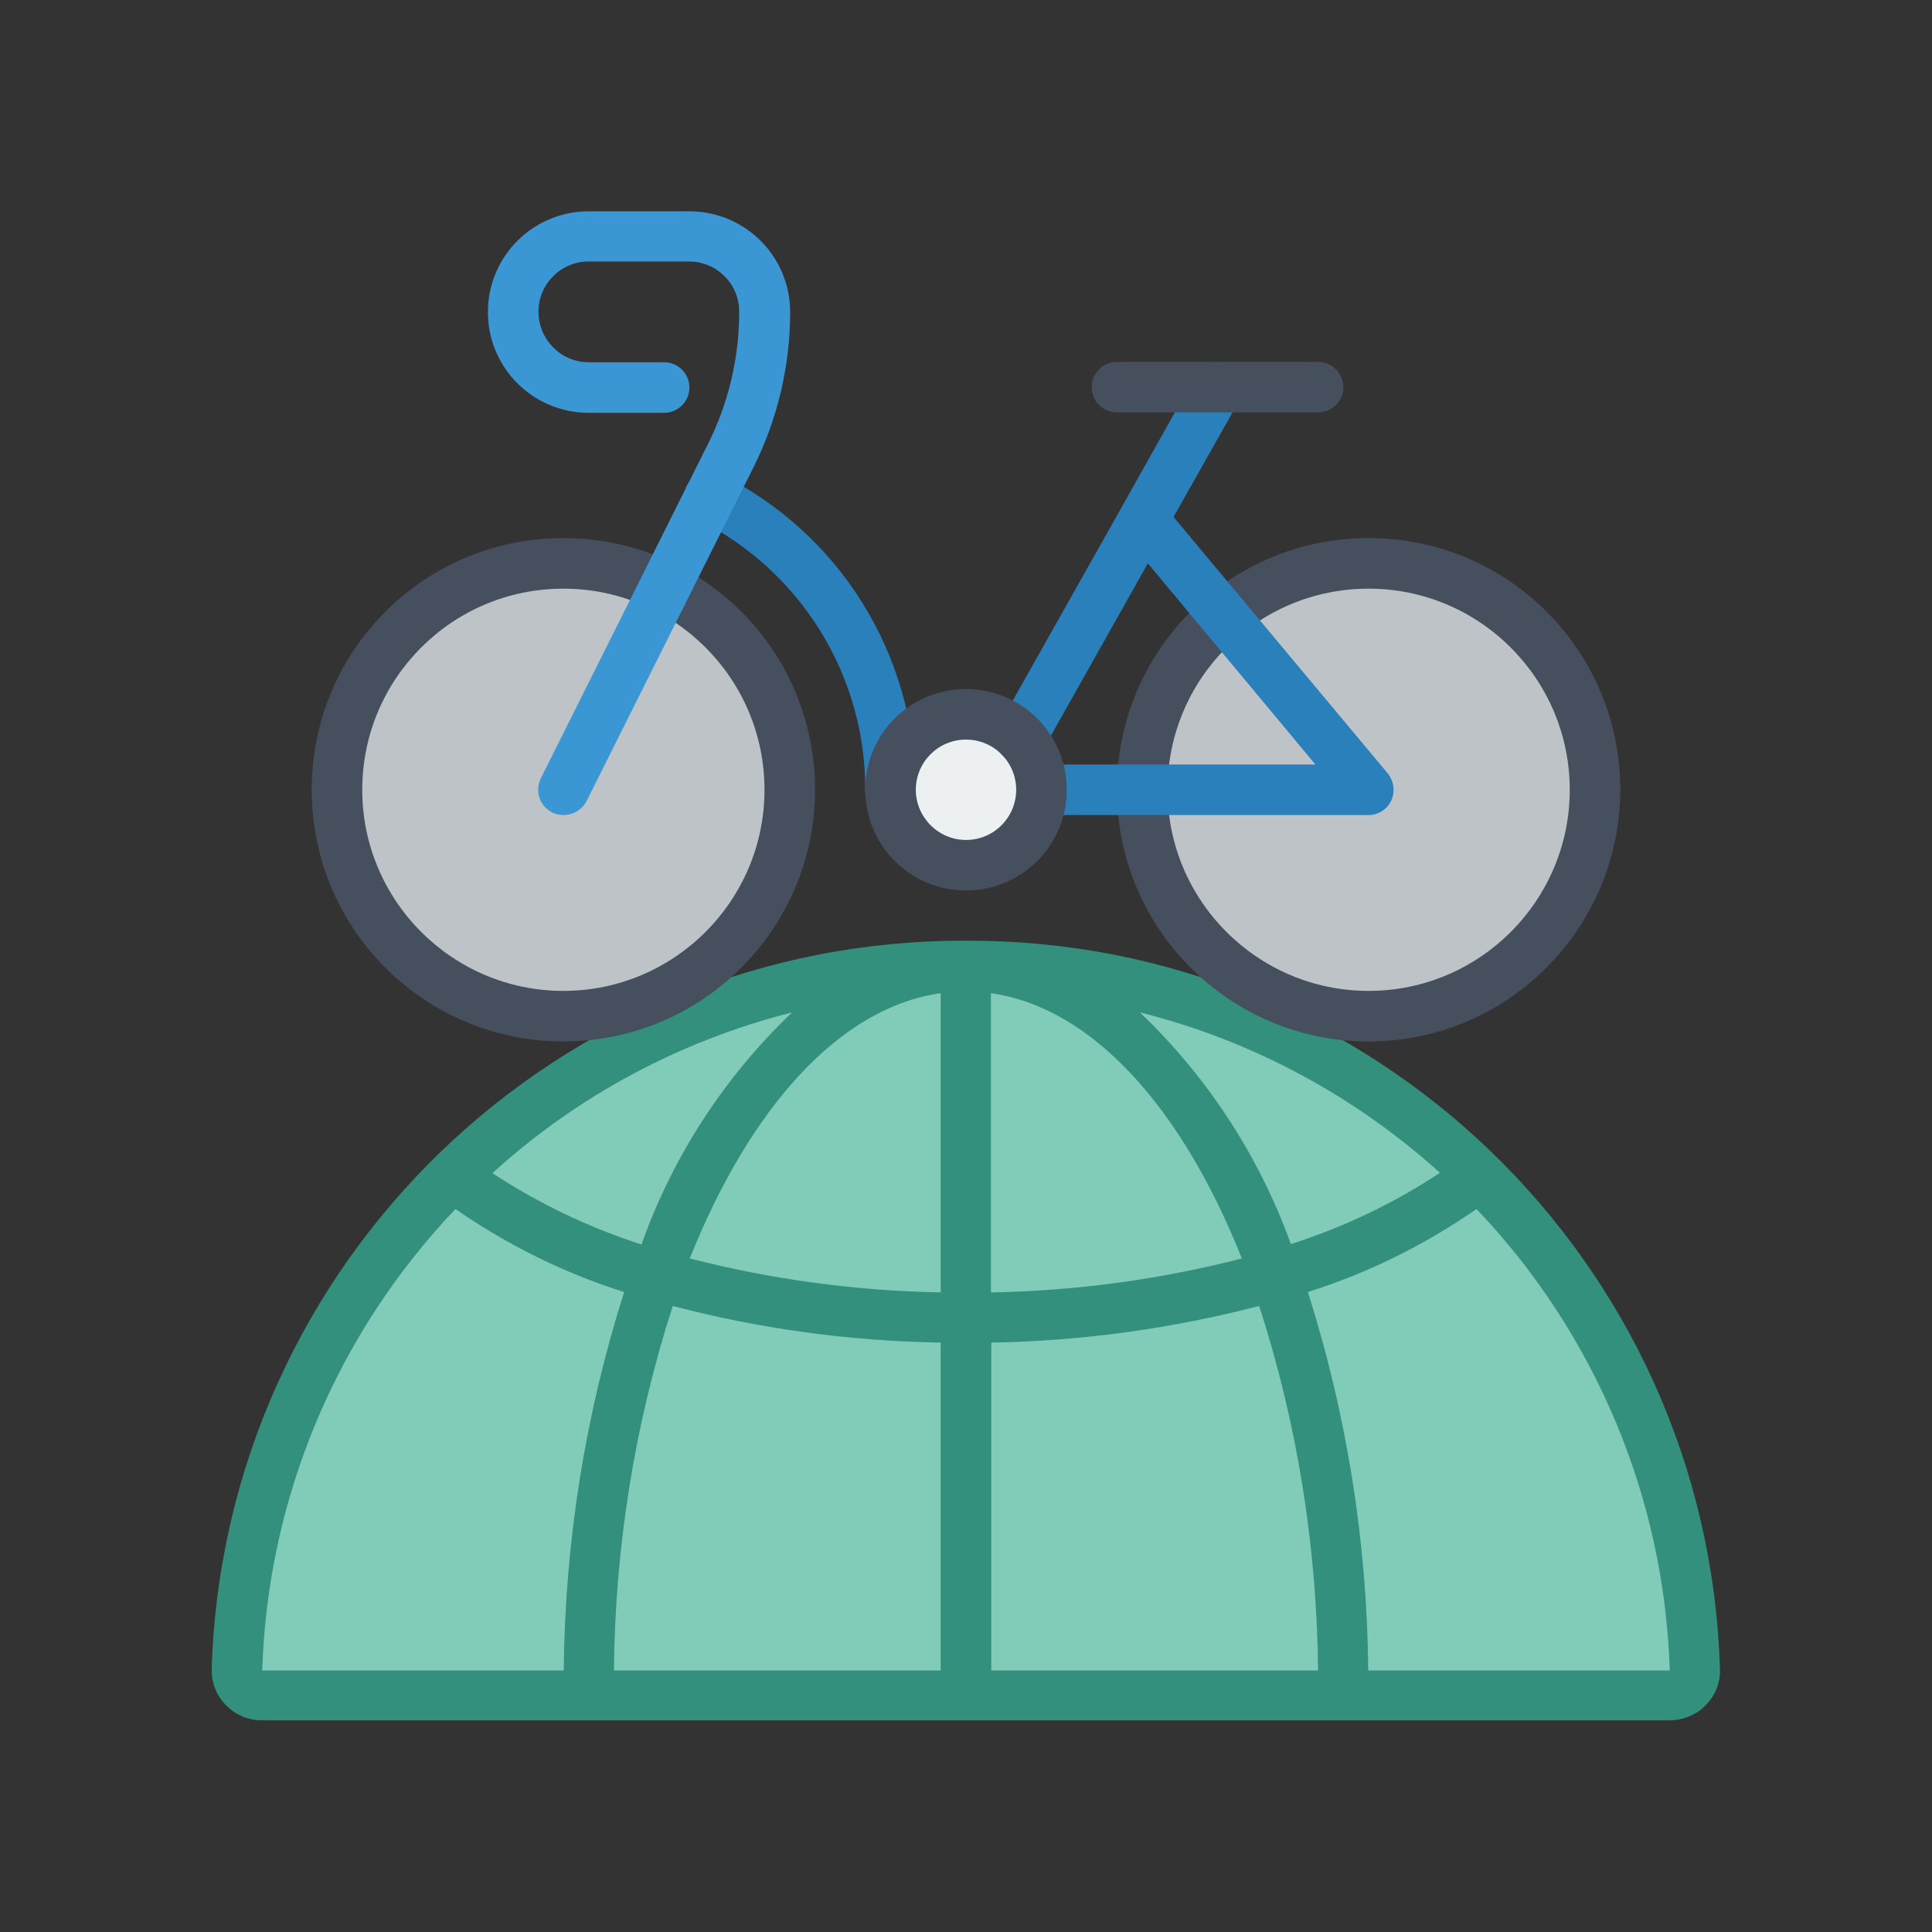
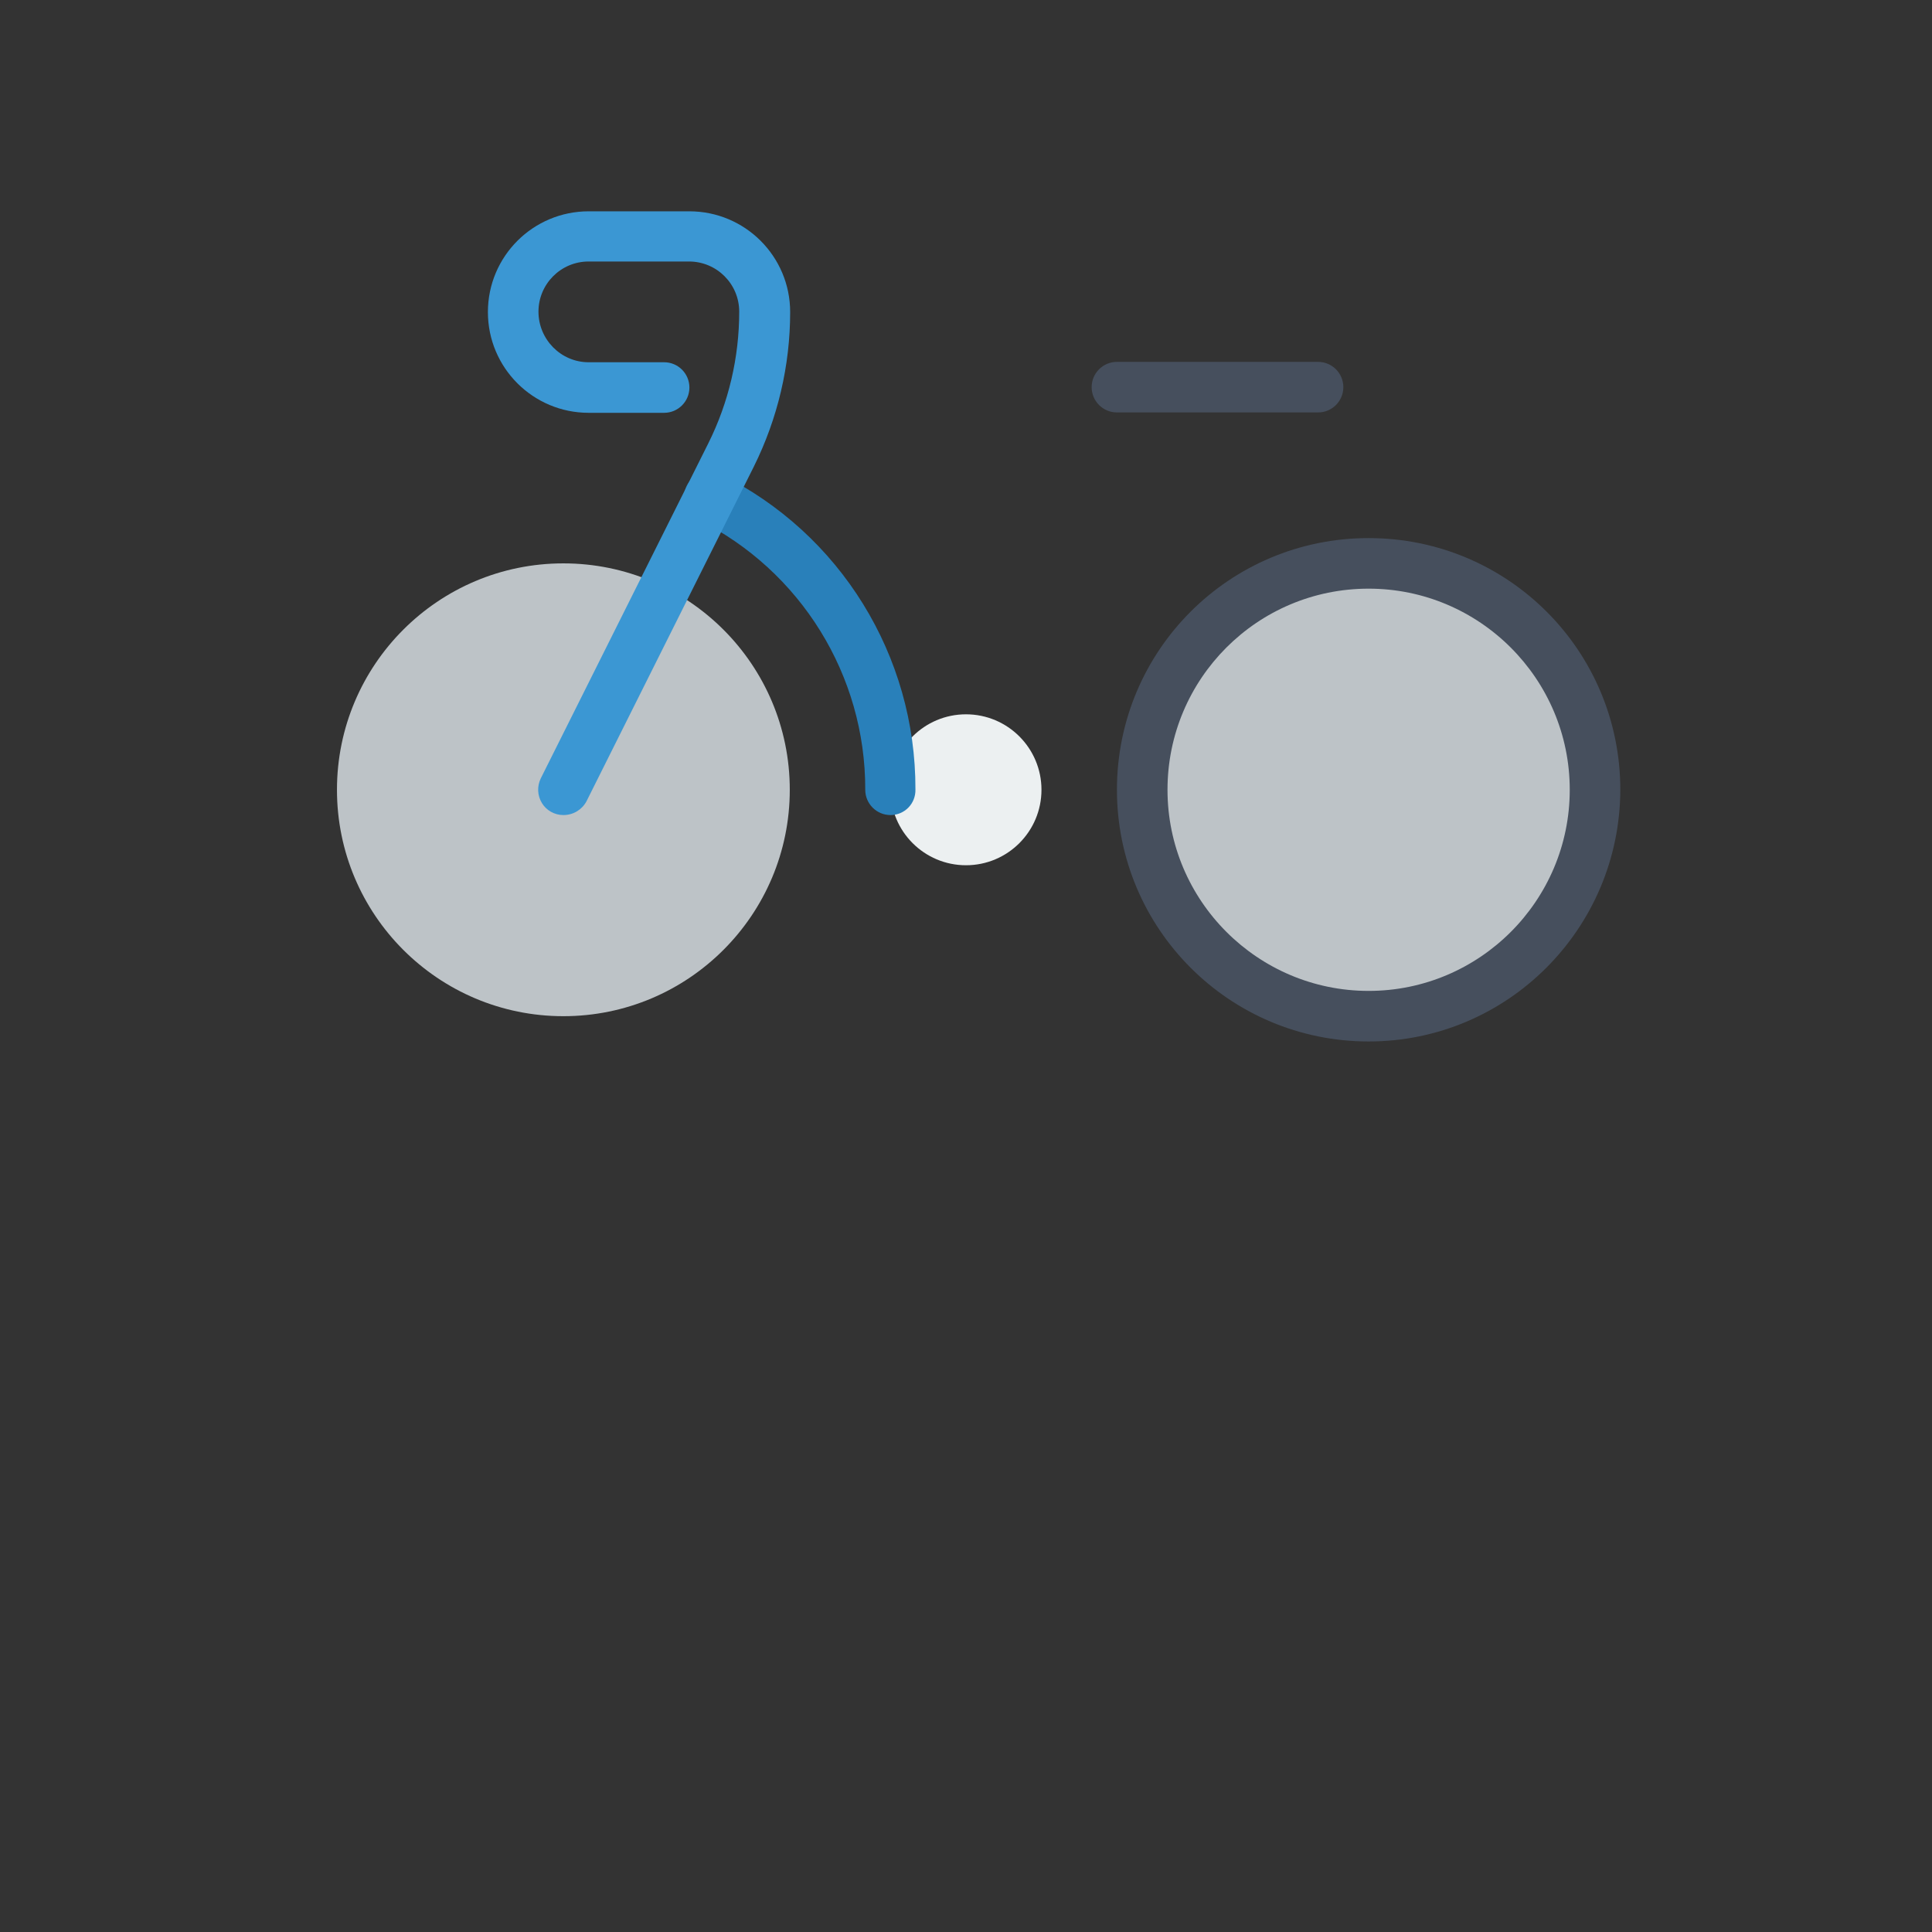
<svg xmlns="http://www.w3.org/2000/svg" version="1.1" id="Layer_1" x="0px" y="0px" viewBox="0 0 512 512" style="enable-background:new 0 0 512 512;" xml:space="preserve">
  <rect x="0" y="0" width="512" height="512" fill="#333333" stroke="none" />
  <style type="text/css">
	.st0{fill:#81CCB8;}
	.st1{fill:#33907C;}
	.st2{fill:#BDC3C7;}
	.st3{fill:#ECF0F1;}
	.st4{fill:#464F5D;}
	.st5{fill:#2980BA;}
	.st6{fill:#3B97D3;}
</style>
  <g id="Page-1">
    <g id="_x30_16---Connection">
-       <path id="Shape" class="st0" d="M449.3,449.3H62.7C62.7,342.6,149.2,256,256,256S449.3,342.6,449.3,449.3z" />
-       <path id="Shape_00000011731824029049944600000009893397847942464396_" class="st1" d="M256,249.3    c-107.9-0.4-196.5,85.1-199.9,192.9c-0.1,3.6,1.2,7.1,3.7,9.6c0.9,0.9,1.8,1.7,2.9,2.3c2,1.2,4.3,1.8,6.7,1.8h373.1    c2.3,0,4.6-0.6,6.7-1.8c1.1-0.6,2.1-1.4,2.9-2.3c2.5-2.5,3.9-6,3.7-9.6C452.5,334.4,363.9,248.9,256,249.3L256,249.3z     M302.1,268.3c29.6,7.4,56.9,22.1,79.5,42.5c-12.2,8.1-25.5,14.4-39.5,18.9C333.7,306.4,320,285.4,302.1,268.3L302.1,268.3z     M329.1,333.5c-21.7,5.6-44,8.6-66.5,9v-79.3C289.5,267,313.3,293.7,329.1,333.5z M209.9,268.3c-17.9,17.1-31.6,38.1-39.9,61.5    c-14-4.5-27.3-10.9-39.5-18.9C153,290.4,180.3,275.8,209.9,268.3z M149.4,442.7H69.5c1.4-45.7,19.7-89.2,51.2-122.3    c13.7,9.5,28.8,17,44.7,22C155.1,374.8,149.7,408.6,149.4,442.7L149.4,442.7z M249.3,442.7h-86.6c0.3-32.8,5.5-65.4,15.6-96.6    c23.2,6.1,47,9.3,71,9.7V442.7z M249.3,342.5c-22.4-0.4-44.7-3.4-66.5-9c15.9-39.8,39.6-66.5,66.5-70.3V342.5z M262.7,442.7v-86.9    c24-0.4,47.8-3.7,71-9.7c10.1,31.2,15.3,63.8,15.6,96.6H262.7z M362.6,442.7c-0.3-34.1-5.7-67.9-16-100.3c15.9-5,31-12.5,44.7-22    c31.5,33.1,49.8,76.6,51.2,122.3H362.6z" />
      <circle id="Oval" class="st2" cx="149.3" cy="209.3" r="60" />
      <circle id="Oval_00000002370494222958027520000002293366917924931241_" class="st2" cx="362.7" cy="209.3" r="60" />
      <circle id="Oval_00000057128141685333088650000013423518474925204100_" class="st3" cx="256" cy="209.3" r="20" />
-       <path id="Shape_00000007405496471130697530000015701270652471432369_" class="st4" d="M149.3,276c-36.8,0-66.7-29.8-66.7-66.7    s29.8-66.7,66.7-66.7s66.7,29.8,66.7,66.7C216,246.1,186.1,276,149.3,276z M149.3,156c-29.5,0-53.3,23.9-53.3,53.3    s23.9,53.3,53.3,53.3s53.3-23.9,53.3-53.3C202.6,179.9,178.8,156,149.3,156z" />
      <path id="Shape_00000150812534096735341230000009467299748628485026_" class="st5" d="M236,216c-3.7,0-6.7-3-6.7-6.7    c0.1-30.3-17.1-58.1-44.3-71.6c-3.3-1.7-4.6-5.7-3-9c1.7-3.3,5.7-4.6,9-3c31.7,15.7,51.7,48.1,51.6,83.5    C242.7,213,239.7,216,236,216z" />
      <path id="Shape_00000181799659442598972990000011121335503869019776_" class="st4" d="M362.7,276c-36.8,0-66.7-29.8-66.7-66.7    s29.8-66.7,66.7-66.7s66.7,29.8,66.7,66.7C429.3,246.1,399.5,276,362.7,276z M362.7,156c-29.5,0-53.3,23.9-53.3,53.3    s23.9,53.3,53.3,53.3s53.3-23.9,53.3-53.3C416,179.9,392.1,156,362.7,156z" />
      <path id="Shape_00000039119448559885790140000001457245723752577431_" class="st6" d="M149.3,216c-2.3,0-4.5-1.2-5.7-3.2    c-1.2-2-1.3-4.4-0.3-6.5l44.4-88.8c5.4-10.8,8.2-22.8,8.2-34.9c0-7.4-6-13.3-13.3-13.3H156c-7.4,0-13.3,6-13.3,13.3    S148.6,96,156,96h20c3.7,0,6.7,3,6.7,6.7s-3,6.7-6.7,6.7h-20c-14.7,0-26.7-11.9-26.7-26.7S141.3,56,156,56h26.7    c14.7,0,26.7,11.9,26.7,26.7c0,14.2-3.3,28.2-9.6,40.9l-44.4,88.8C154.2,214.6,151.9,216,149.3,216L149.3,216z" />
-       <path id="Shape_00000017482590676323539580000018057696466965097650_" class="st5" d="M367.8,205L311,137l17.5-31    c1.8-3.2,0.7-7.3-2.5-9.1s-7.3-0.7-9.1,2.5l-19.7,35.1c0,0.1-0.1,0.2-0.1,0.2l-32.4,57.5c-1.2,2.1-1.2,4.7,0,6.7    c1.2,2.1,3.5,3.3,5.9,3.3c2.4,0,4.6-1.4,5.8-3.5l27.8-49.4l44.4,53.3H276c-3.7,0-6.7,3-6.7,6.7c0,3.7,3,6.7,6.7,6.7h86.7    c1.6,0,3.1-0.6,4.3-1.6c1.4-1.2,2.2-2.9,2.3-4.7c0-0.2,0-0.3,0-0.5C369.3,207.6,368.7,206.2,367.8,205L367.8,205z" />
      <g>
        <path id="Shape_00000167383688444728549870000010688119202492275104_" class="st4" d="M349.3,109.3H296c-3.7,0-6.7-3-6.7-6.7     c0-3.7,3-6.7,6.7-6.7h53.3c3.7,0,6.7,3,6.7,6.7C356,106.3,353,109.3,349.3,109.3z" />
-         <path id="Shape_00000010992035895691472540000006713958691241259164_" class="st4" d="M256,236c-14.7,0-26.7-11.9-26.7-26.7     s11.9-26.7,26.7-26.7c14.7,0,26.7,11.9,26.7,26.7S270.7,236,256,236z M256,196c-7.4,0-13.3,6-13.3,13.3s6,13.3,13.3,13.3     c7.4,0,13.3-6,13.3-13.3S263.4,196,256,196z" />
      </g>
    </g>
  </g>
</svg>